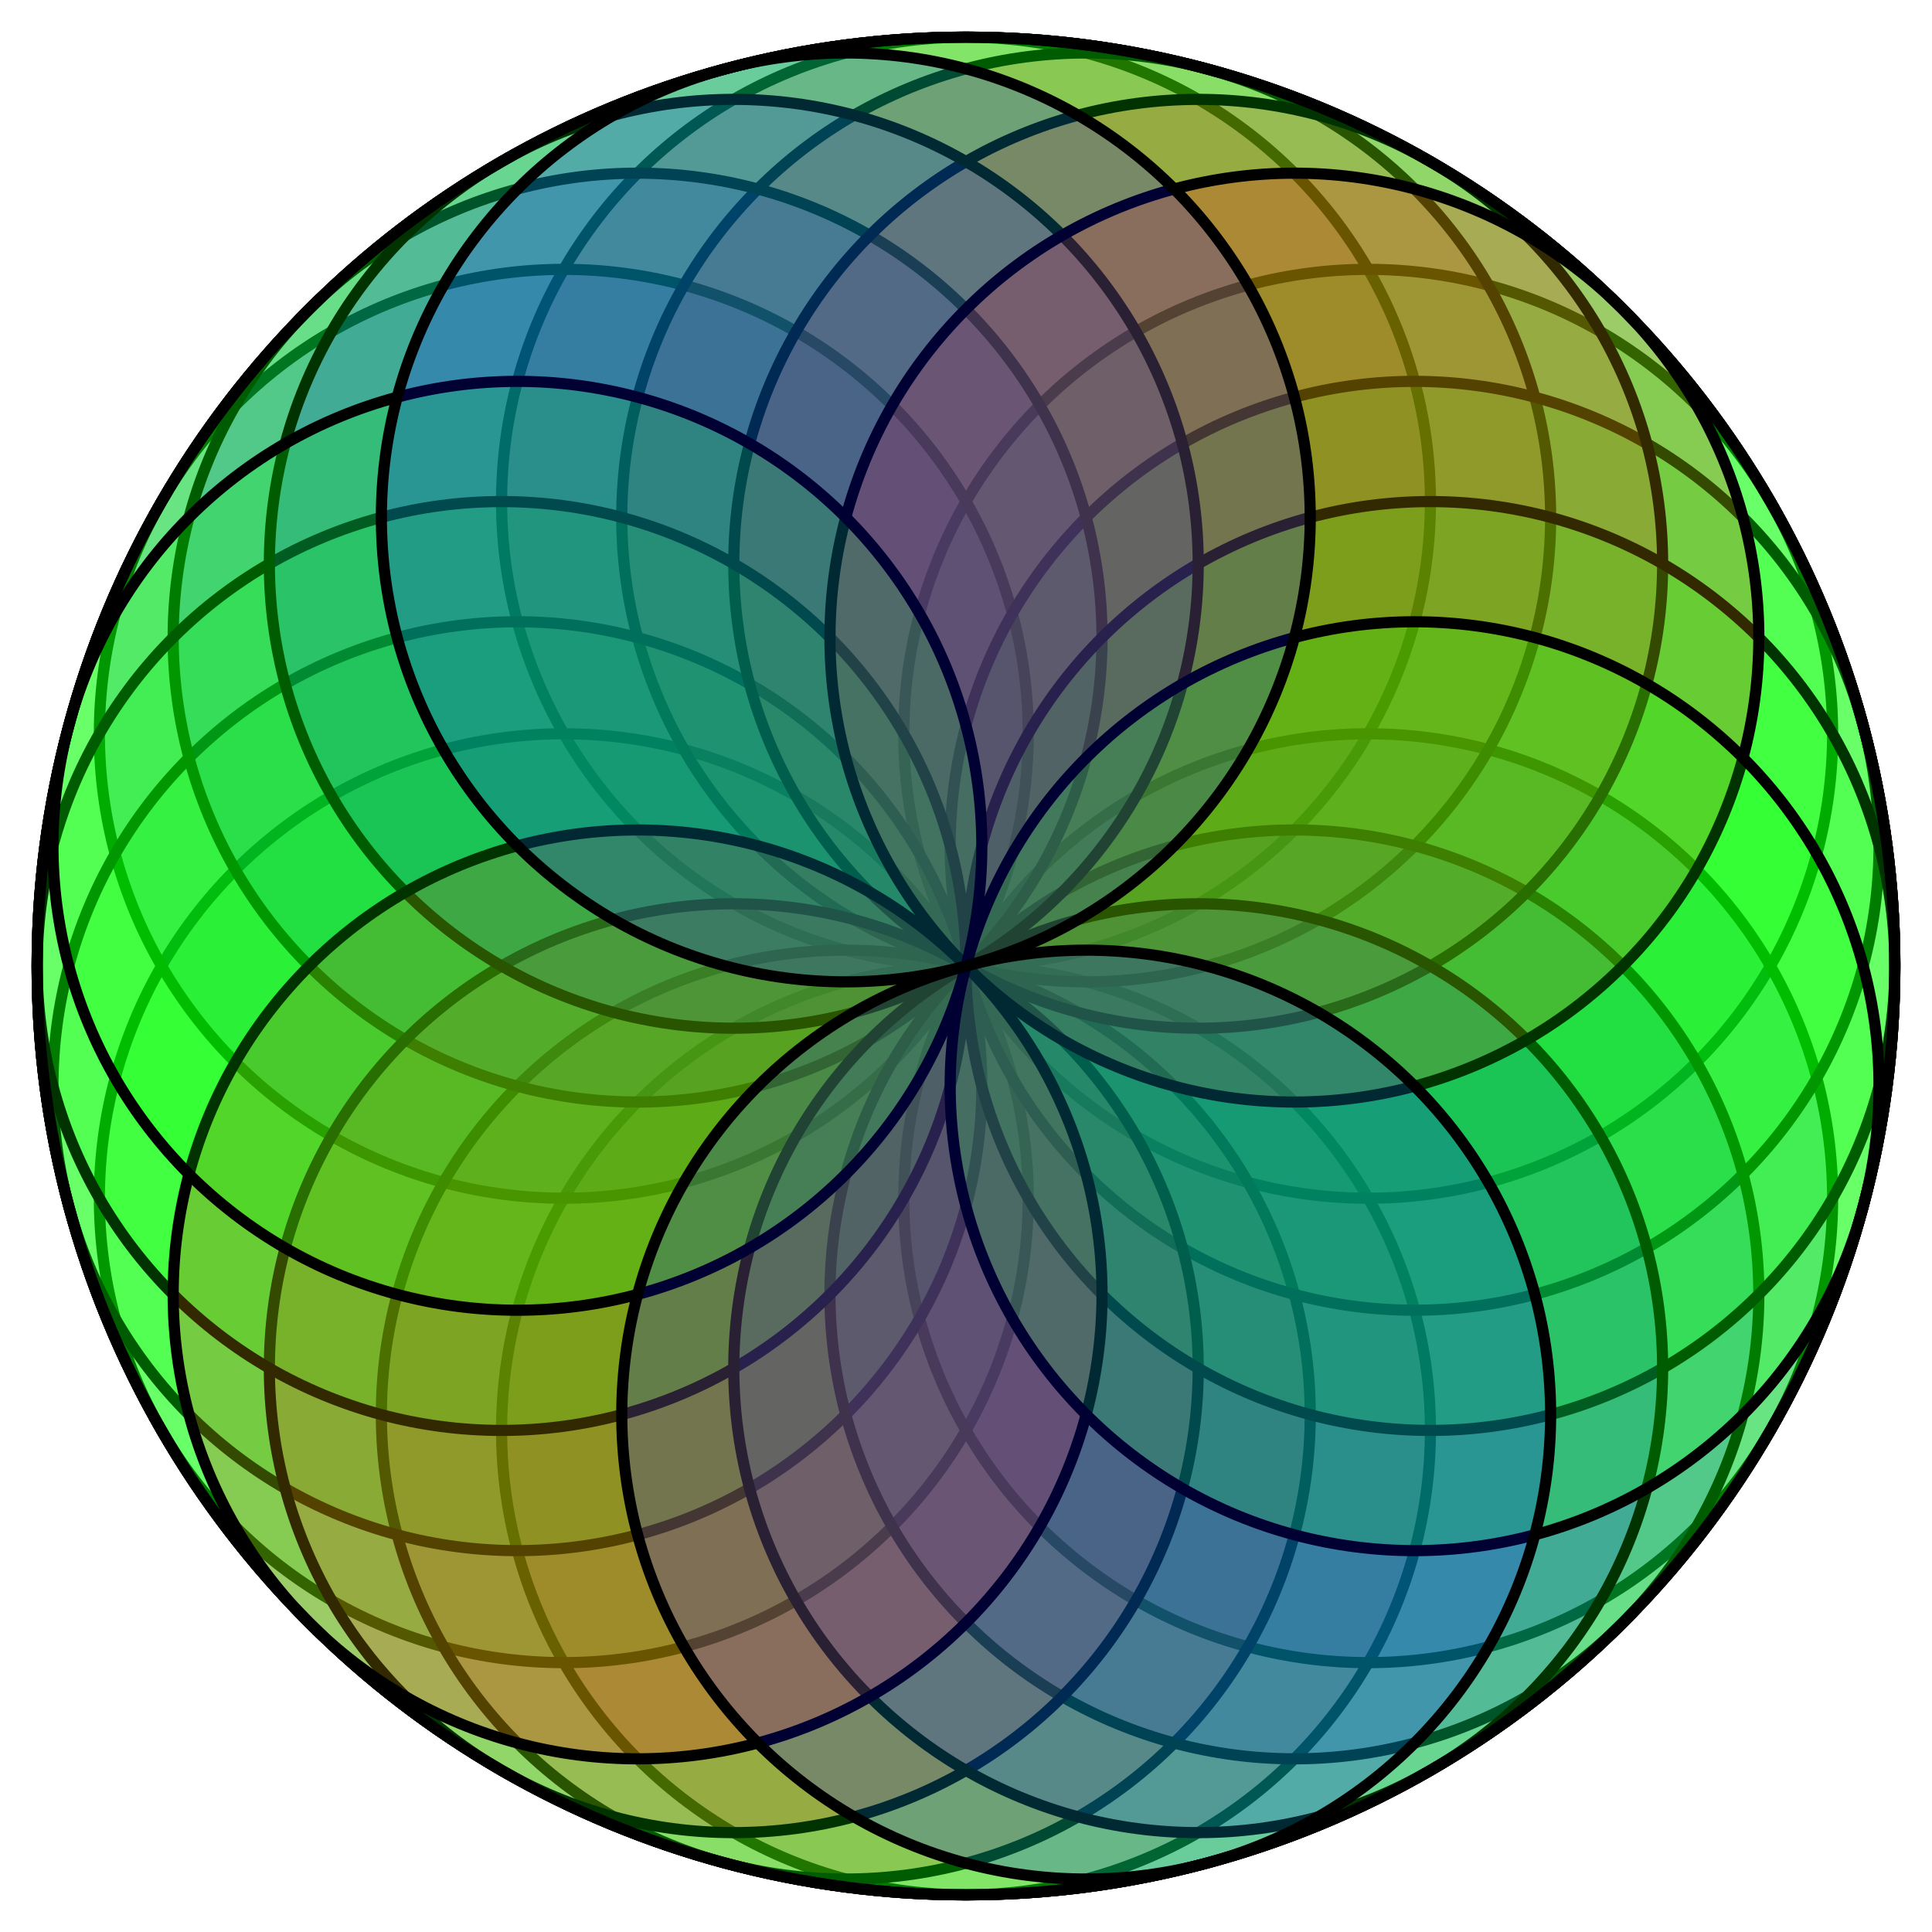
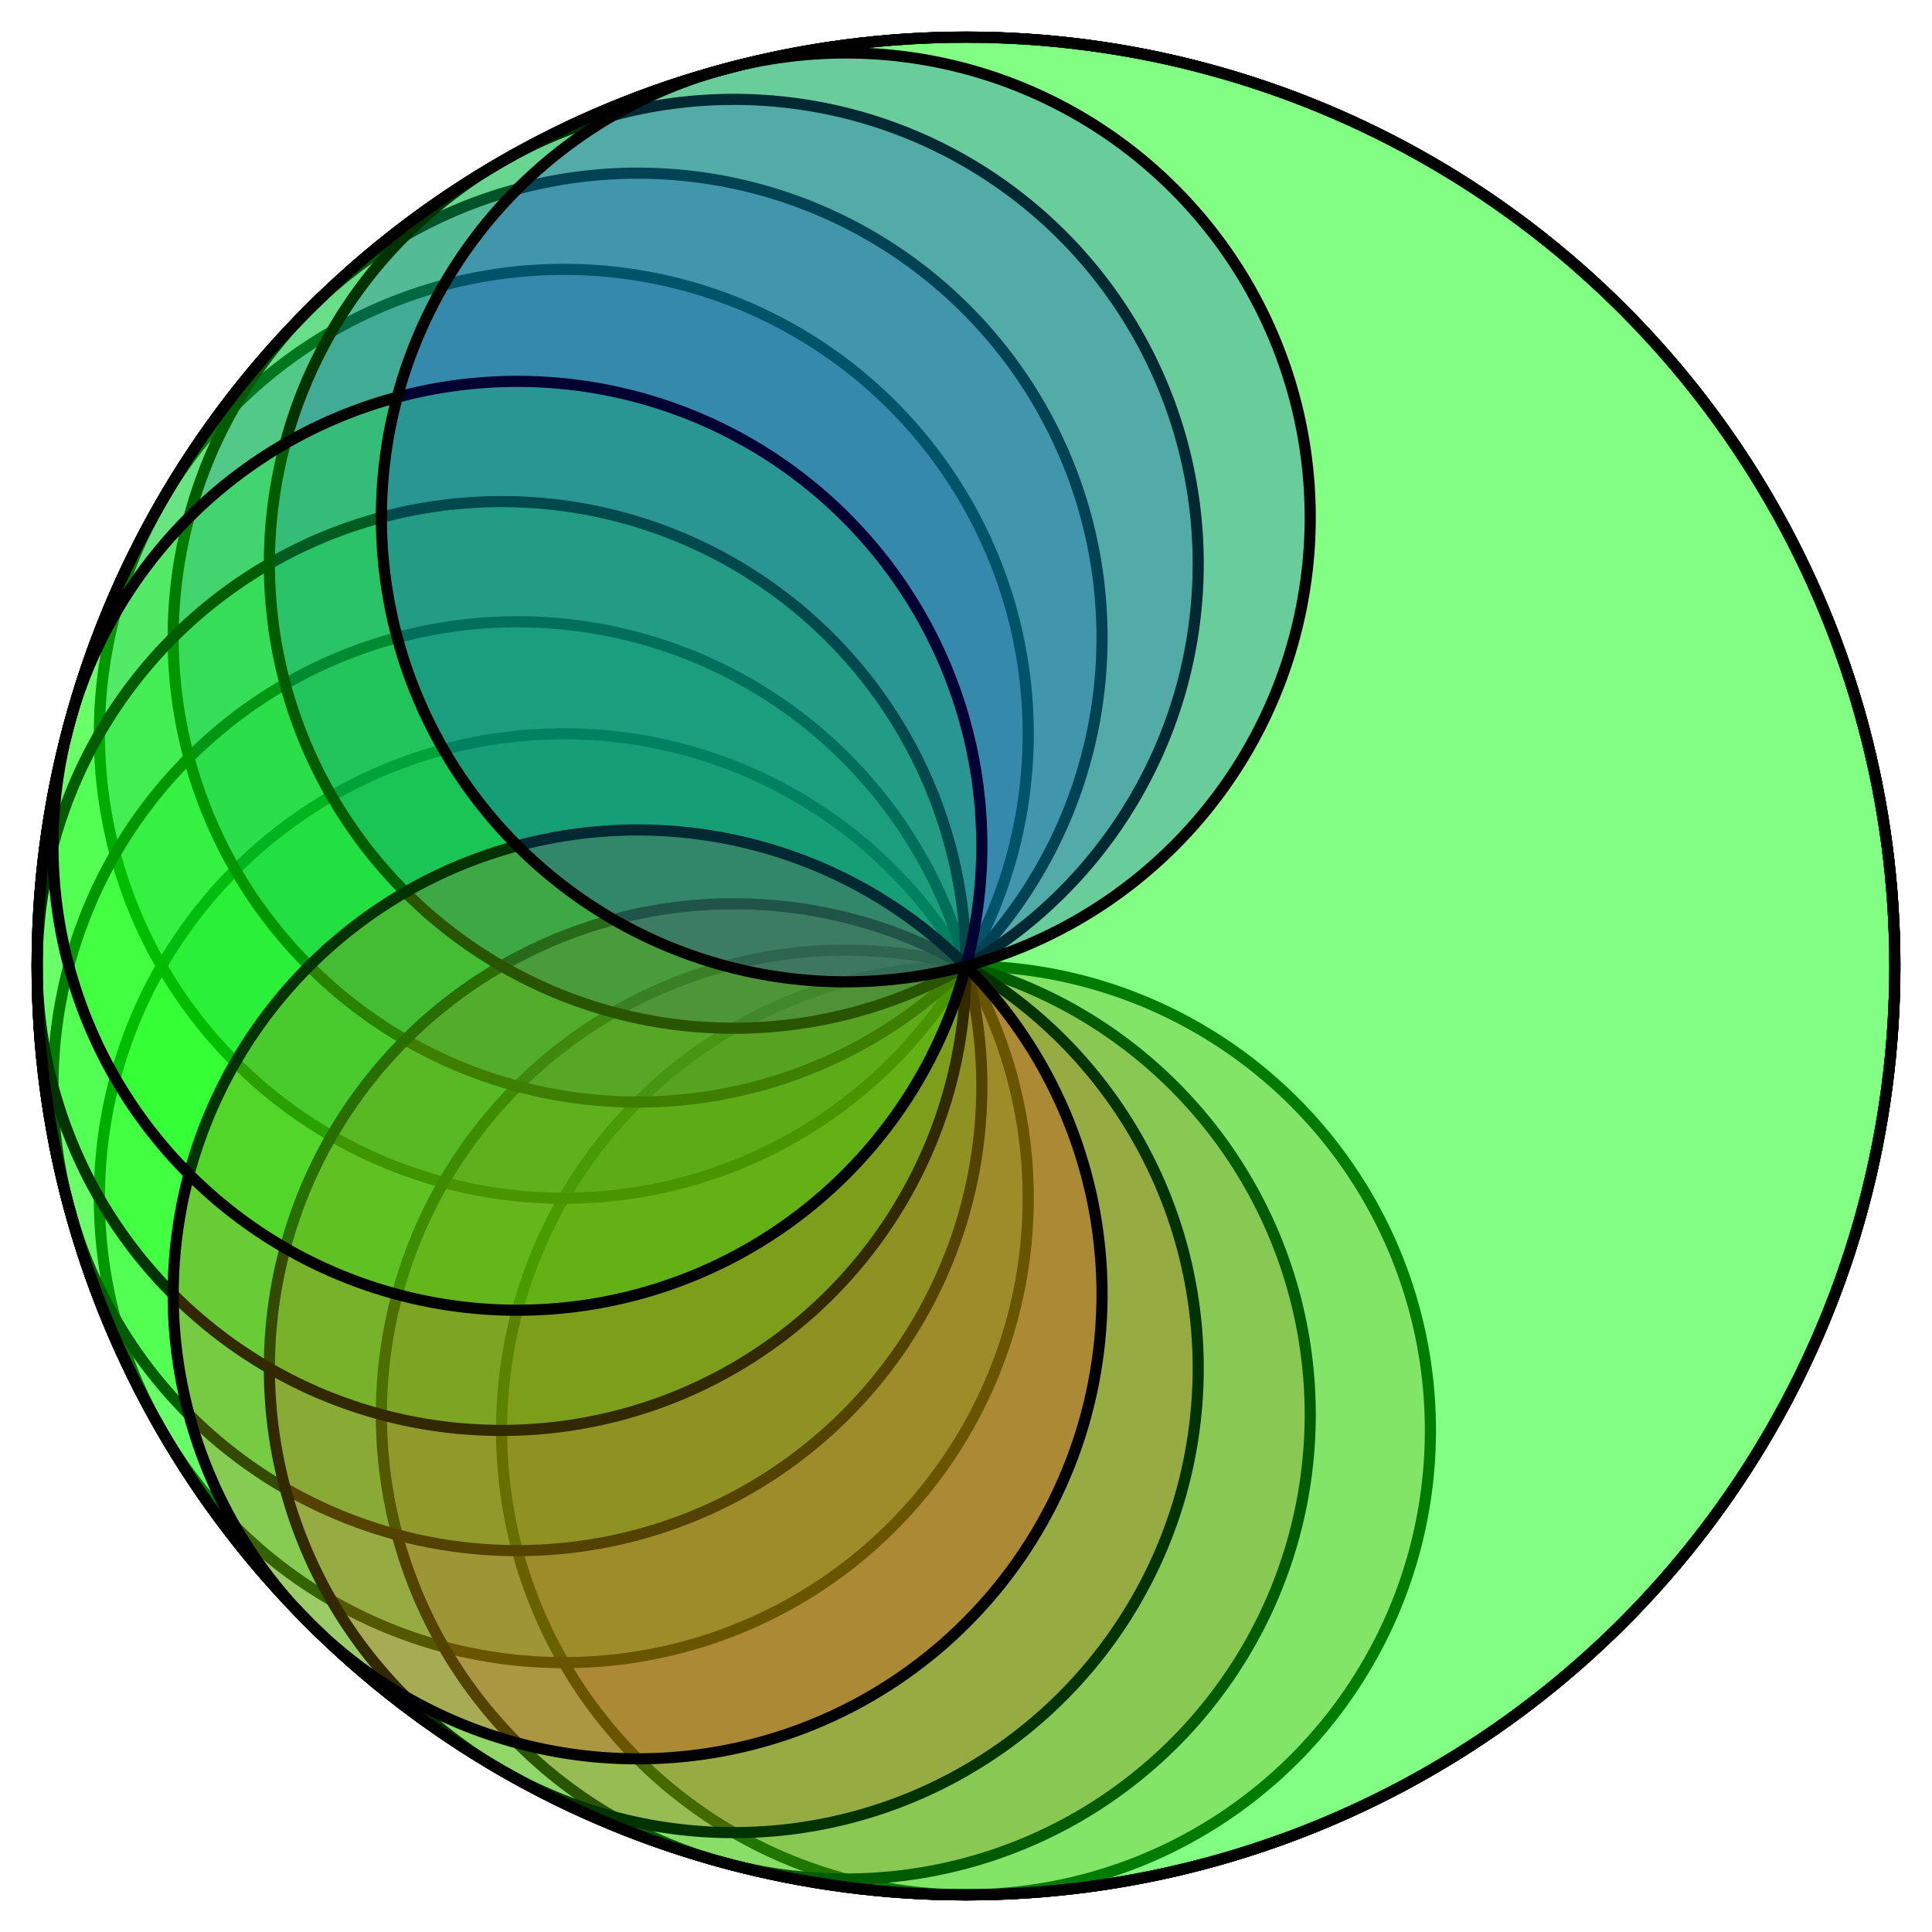
<svg xmlns="http://www.w3.org/2000/svg" xmlns:xlink="http://www.w3.org/1999/xlink" width="100%" height="100%" viewBox="0 0 520 520">
  <style type="text/css">
    .sw {fill:none;stroke:black;stroke-width:3px;}
    .fo {fill-opacity:0.2;}
    .color1 {fill:red;}
    .color2 {fill:lime;}
    .color3 {fill:blue;}
  
  </style>
  <g class="sw" transform="translate(10,10)">
    <g id="orb">
      <circle cx="250" cy="250" r="250" />
      <g class="fo color1">
        <g id="circles">
-           <circle cx="250" cy="125" r="125" />
          <circle cx="250" cy="375" r="125" />
        </g>
      </g>
      <use xlink:href="#circles" transform="rotate(60,250,250)" class="fo color2" />
      <use xlink:href="#circles" transform="rotate(120,250,250)" class="fo color3" />
    </g>
    <use xlink:href="#orb" transform="rotate(15,250,250)" class="fo color2" />
    <use xlink:href="#orb" transform="rotate(30,250,250)" class="fo color2" />
    <use xlink:href="#orb" transform="rotate(45,250,250)" class="fo color2" />
  </g>
</svg>